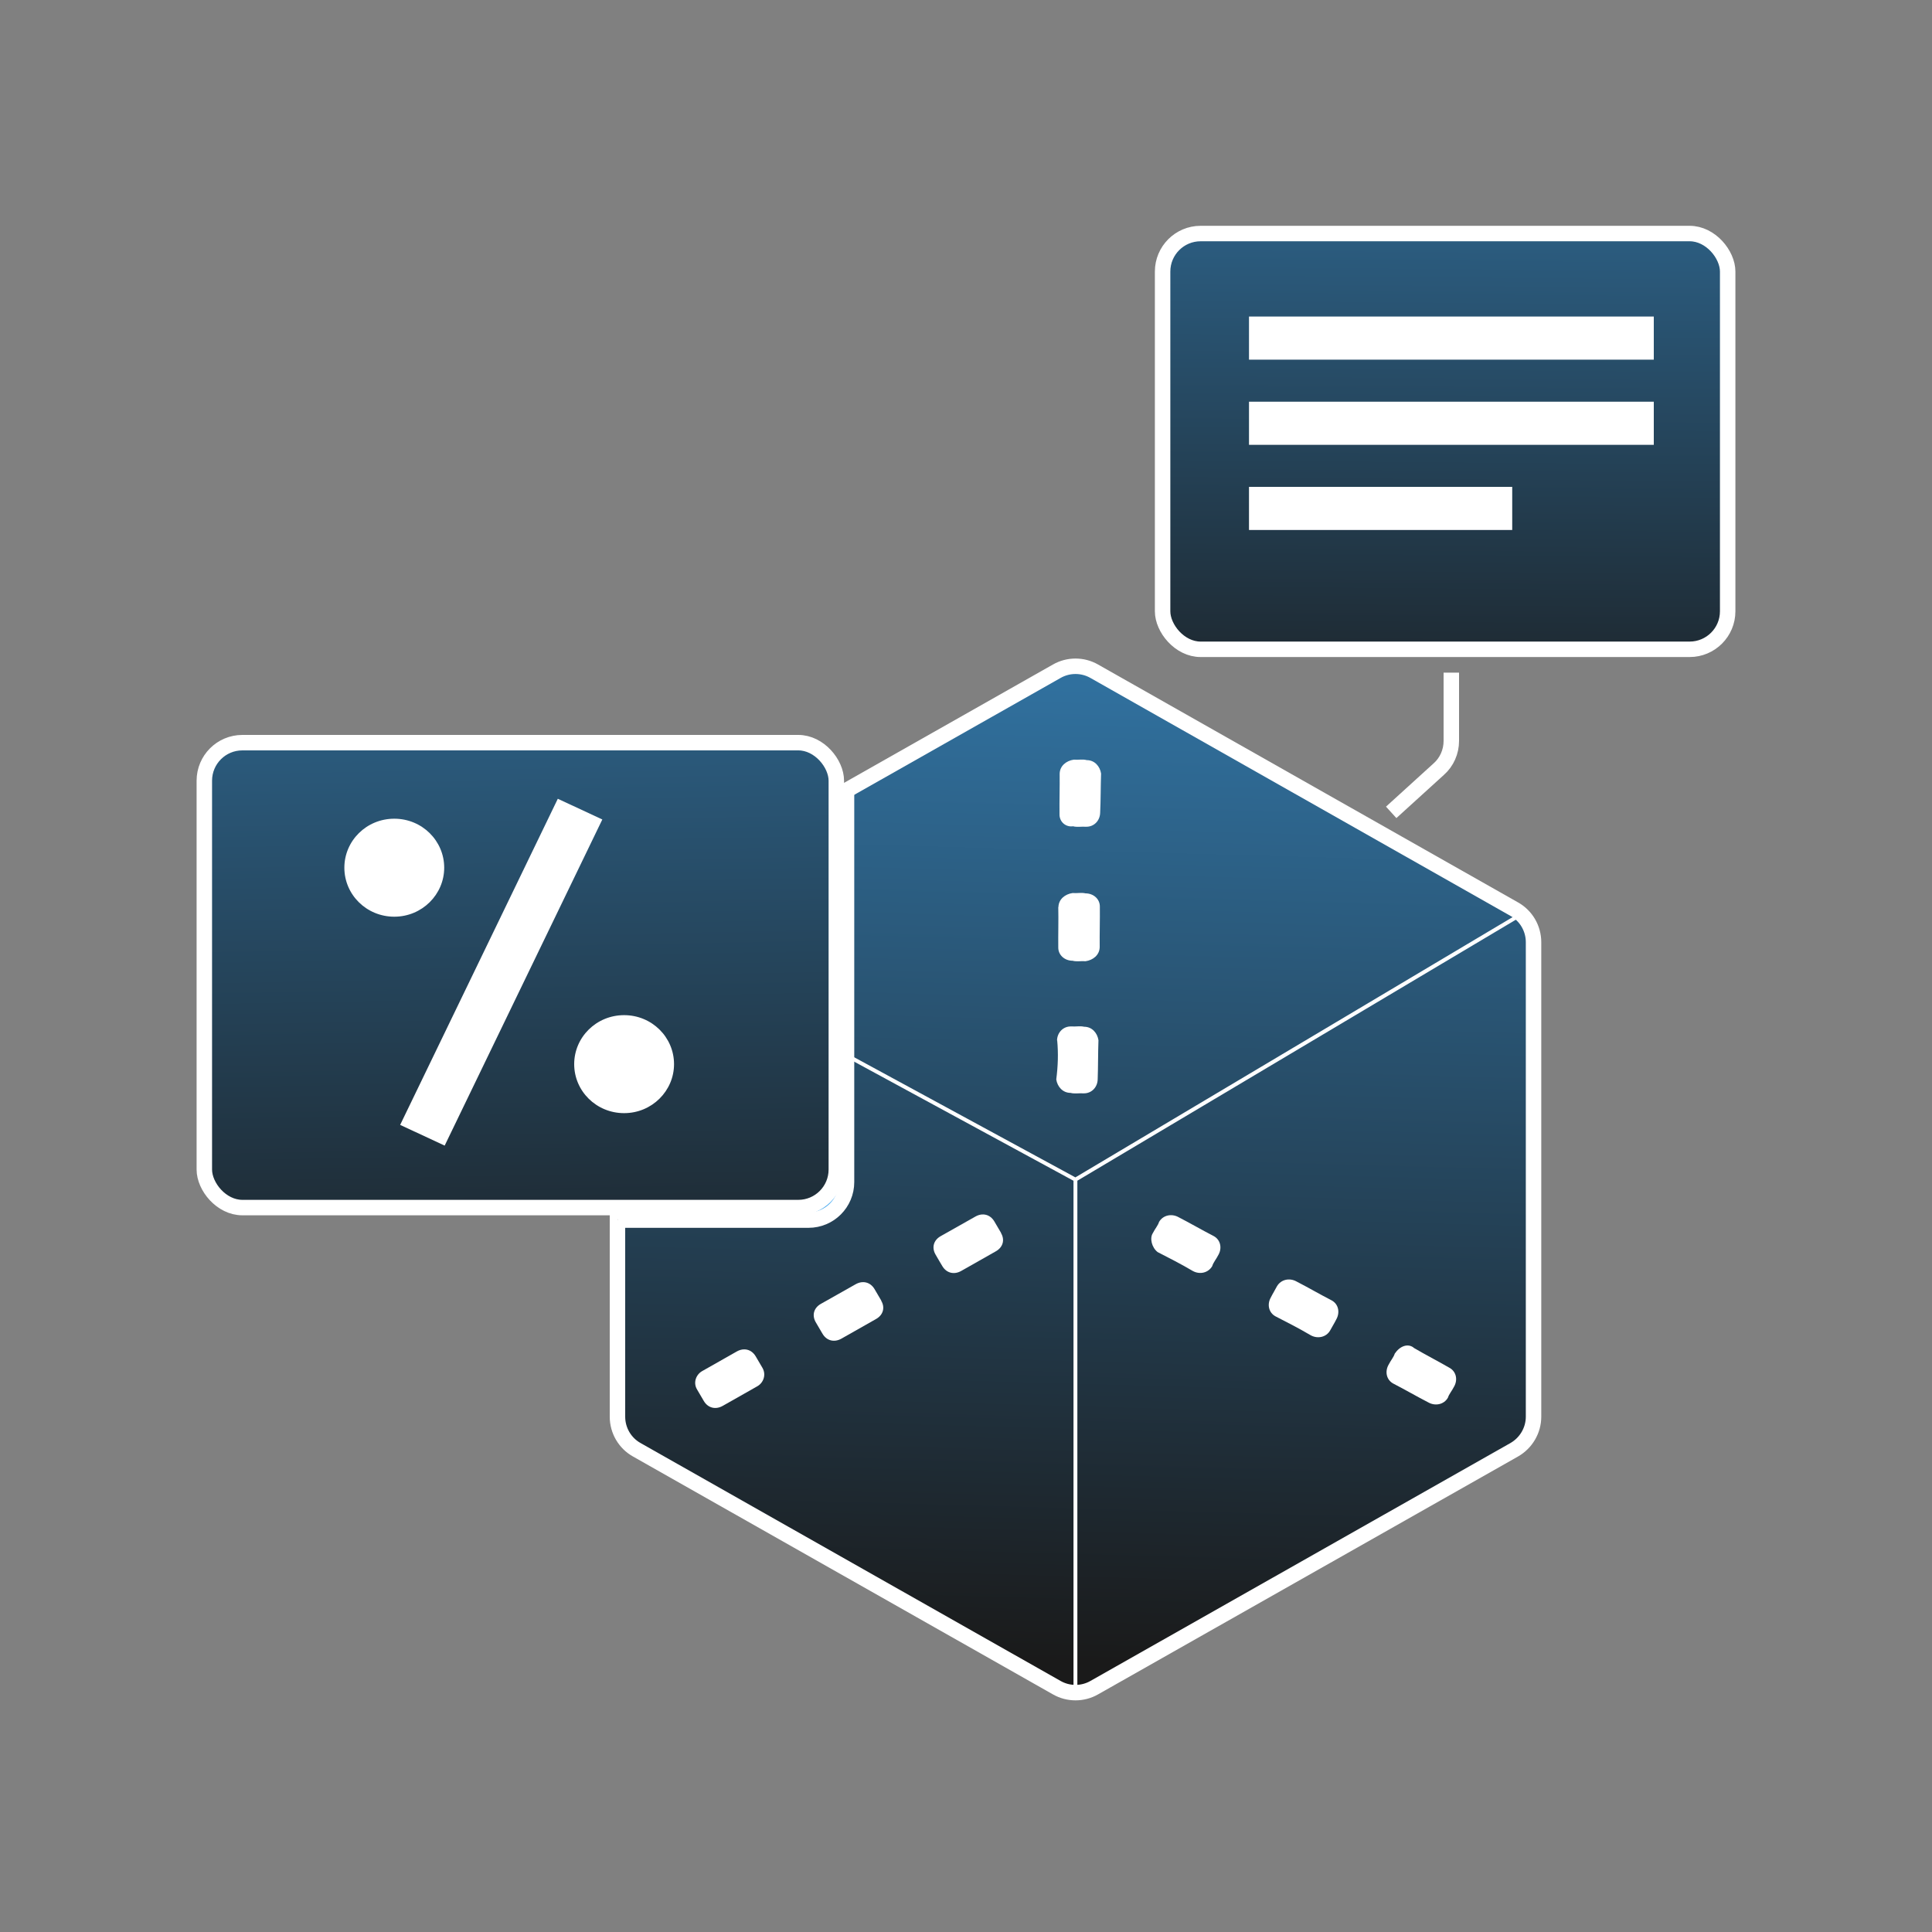
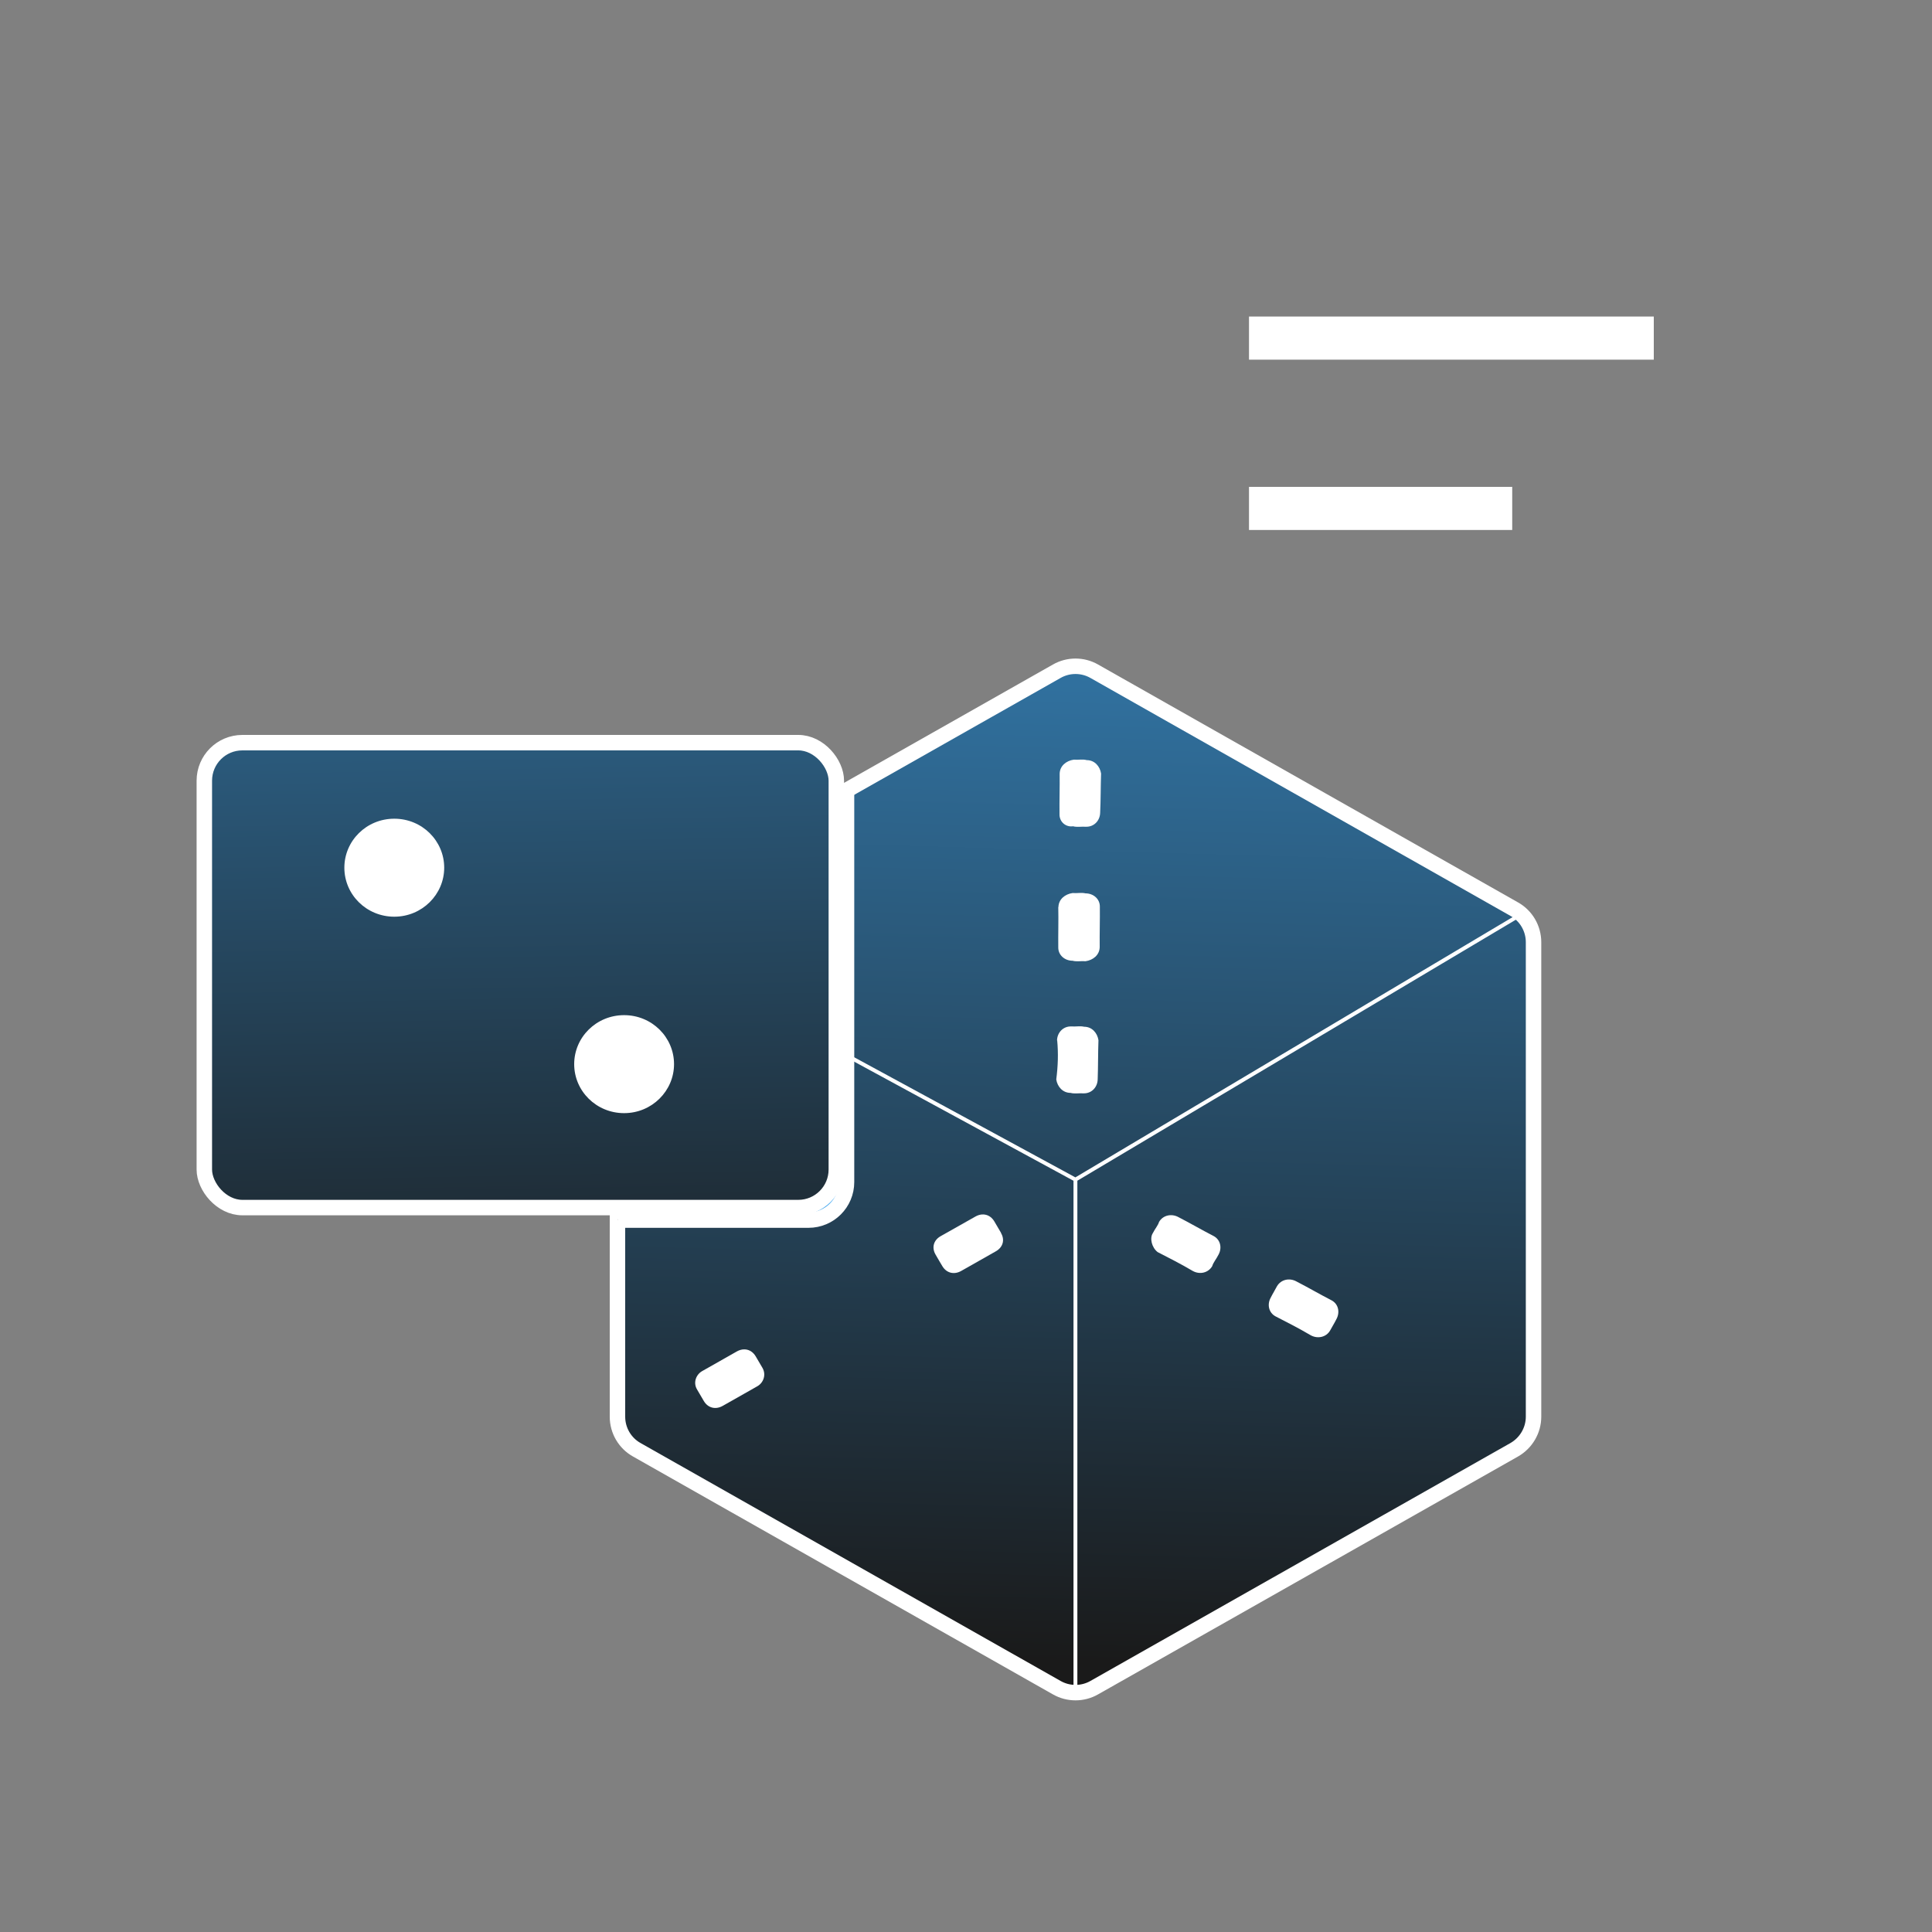
<svg xmlns="http://www.w3.org/2000/svg" xmlns:xlink="http://www.w3.org/1999/xlink" id="Layer_1" viewBox="0 0 125 125">
  <rect x="0" y="0" width="125" height="125" fill="#808080" stroke="none" />
  <defs>
    <style>.cls-1{fill:url(#linear-gradient-4);}.cls-1,.cls-2,.cls-3,.cls-4,.cls-5,.cls-6{stroke:#fff;}.cls-7{fill:#fff;}.cls-2{fill:url(#linear-gradient-2);}.cls-3{fill:none;}.cls-4{fill:url(#linear-gradient-6);}.cls-5{fill:url(#linear-gradient-5);}.cls-6{fill:url(#linear-gradient-3);stroke-width:.25px;}.cls-8{fill:url(#linear-gradient);}</style>
    <linearGradient id="linear-gradient" x1="286.58" y1="4890.63" x2="286.58" y2="4823.48" gradientTransform="translate(-217 4933.37) scale(1 -1)" gradientUnits="userSpaceOnUse">
      <stop offset="0" stop-color="#014a6a" />
      <stop offset=".48" stop-color="#014f72" />
      <stop offset="1" stop-color="#0173a4" />
    </linearGradient>
    <linearGradient id="linear-gradient-2" x1="68.71" y1="107.48" x2="71.79" y2="-2.92" gradientUnits="userSpaceOnUse">
      <stop offset="0" stop-color="#1a1a1a" />
      <stop offset=".95" stop-color="#3fa9f5" />
    </linearGradient>
    <linearGradient id="linear-gradient-3" x1="39.95" y1="84.46" x2="98.61" y2="84.46" xlink:href="#linear-gradient-2" />
    <linearGradient id="linear-gradient-4" x1="39.95" y1="64.95" x2="54.77" y2="64.95" xlink:href="#linear-gradient-2" />
    <linearGradient id="linear-gradient-5" x1="34.19" y1="91.23" x2="32.31" y2="-10.29" xlink:href="#linear-gradient-2" />
    <linearGradient id="linear-gradient-6" x1="93.31" y1="51.4" x2="93.99" y2="-30.47" xlink:href="#linear-gradient-2" />
  </defs>
  <g id="mask0_804_7562">
    <path class="cls-8" d="m68.37,43.43l-27.17,15.39c-.77.44-1.25,1.26-1.25,2.14v30.7c0,.89.48,1.71,1.25,2.14l27.17,15.39c.75.43,1.68.43,2.43,0l27.17-15.39c.77-.44,1.25-1.26,1.25-2.14v-30.7c0-.89-.48-1.71-1.25-2.14l-27.17-15.39c-.75-.43-1.68-.43-2.43,0Z" />
  </g>
  <path class="cls-2" d="m68.37,43.43l-27.17,15.39c-.77.44-1.25,1.26-1.25,2.14v30.7c0,.89.48,1.71,1.25,2.14l27.17,15.39c.75.43,1.68.43,2.43,0l27.17-15.39c.77-.44,1.25-1.26,1.25-2.14v-30.7c0-.89-.48-1.71-1.25-2.14l-27.17-15.39c-.75-.43-1.68-.43-2.43,0Z" />
  <path class="cls-6" d="m39.95,60.23l29.63,16.09m0,0l29.03-17.28m-29.03,17.28v33.58" />
  <path class="cls-1" d="m54.77,50.96v25.52c0,1.36-1.1,2.46-2.46,2.46h-12.35" />
-   <path class="cls-7" d="m91.46,87.2c.78.46,1.53.84,2.31,1.29.45.24.56.78.31,1.22-.14.28-.33.49-.4.72-.25.44-.81.56-1.26.31-.74-.38-1.53-.84-2.27-1.22-.45-.24-.56-.78-.31-1.22.14-.28.33-.49.4-.72.33-.49.84-.68,1.22-.39Z" />
+   <path class="cls-7" d="m91.46,87.2Z" />
  <path class="cls-7" d="m82.22,83.95c.14-.28.25-.44.4-.73.26-.44.81-.56,1.26-.31.74.38,1.53.84,2.27,1.22.45.24.56.78.31,1.23-.14.28-.25.44-.4.72-.25.44-.81.56-1.26.31-.78-.46-1.53-.84-2.27-1.22-.45-.24-.56-.78-.31-1.22Z" />
  <path class="cls-7" d="m74.59,79.78c.14-.28.33-.49.4-.72.25-.44.81-.56,1.26-.31.74.38,1.53.84,2.27,1.22.45.24.56.78.31,1.22-.14.28-.33.49-.4.73-.26.44-.81.56-1.26.31-.78-.46-1.53-.84-2.27-1.22-.38-.29-.53-.9-.31-1.23Z" />
  <path class="cls-7" d="m68.39,67.32c.01-.51.39-.92.91-.91.32.02.6-.04.84.02.52,0,.86.41.93.87-.03.82-.02,1.71-.05,2.53-.01.51-.39.92-.91.91-.32-.02-.6.04-.84-.03-.52,0-.86-.41-.93-.87.11-.86.14-1.68.06-2.53Z" />
  <path class="cls-7" d="m68.48,58.69c.01-.51.43-.84.91-.91.32.02.6-.04.84.02.52,0,.94.37.93.87.01.89-.02,1.71-.01,2.61-.01.51-.43.84-.91.91-.32-.02-.6.04-.84-.03-.52,0-.94-.37-.93-.87-.01-.89.02-1.71,0-2.61Z" />
  <path class="cls-7" d="m68.55,52.67c-.01-.89.02-1.71.01-2.61.01-.51.43-.84.91-.91.32.02.6-.04.84.03.52,0,.86.41.93.87-.03.82-.02,1.71-.06,2.53-.01.51-.39.92-.91.91-.32-.02-.6.04-.84-.03-.48.07-.9-.29-.88-.8Z" />
  <path class="cls-7" d="m49.33,88.5c.26.45.06.97-.33,1.19-.77.44-1.47.83-2.24,1.27-.46.26-.95.14-1.22-.31-.13-.22-.26-.45-.44-.75-.27-.45-.06-.97.33-1.19.77-.44,1.55-.88,2.24-1.27.46-.26.95-.14,1.22.31.18.3.31.52.44.75Z" />
-   <path class="cls-7" d="m57.01,84.15c.27.45.13.93-.33,1.19-.77.44-1.47.83-2.24,1.27-.46.26-.95.14-1.22-.31-.13-.23-.27-.45-.44-.75-.26-.45-.13-.93.33-1.19.77-.44,1.55-.87,2.25-1.27.46-.26.95-.14,1.22.31.18.3.31.53.44.75Z" />
  <path class="cls-7" d="m64.76,79.77c.27.45.13.93-.33,1.19-.77.44-1.55.88-2.24,1.27-.46.26-.95.14-1.22-.31-.13-.22-.27-.45-.44-.75-.26-.45-.13-.93.33-1.19.77-.44,1.55-.88,2.25-1.27.46-.26.95-.14,1.22.31.18.3.31.52.44.75Z" />
  <rect class="cls-5" x="13.22" y="48.05" width="40.89" height="30.08" rx="2.46" ry="2.46" />
-   <path class="cls-7" d="m25.89,72.78l10.2-21.1,2.88,1.34-10.2,21.1-2.88-1.34Z" />
  <path class="cls-7" d="m28.74,56.14c0,1.73-1.43,3.17-3.23,3.17s-3.23-1.43-3.23-3.17,1.43-3.17,3.23-3.17,3.23,1.43,3.23,3.17Z" />
  <path class="cls-7" d="m43.61,68.85c0,1.73-1.43,3.17-3.23,3.17s-3.23-1.43-3.23-3.17,1.43-3.17,3.23-3.17,3.23,1.43,3.23,3.17Z" />
-   <rect class="cls-4" x="75.22" y="15.11" width="36.56" height="26.9" rx="2.46" ry="2.46" />
  <rect class="cls-7" x="80.81" y="20.48" width="26.19" height="2.79" />
-   <rect class="cls-7" x="80.81" y="25.99" width="26.19" height="2.79" />
  <rect class="cls-7" x="80.81" y="31.5" width="17.03" height="2.79" />
-   <path class="cls-3" d="m93.9,43.52v4.42c0,.69-.29,1.36-.81,1.82l-3.08,2.8" />
</svg>